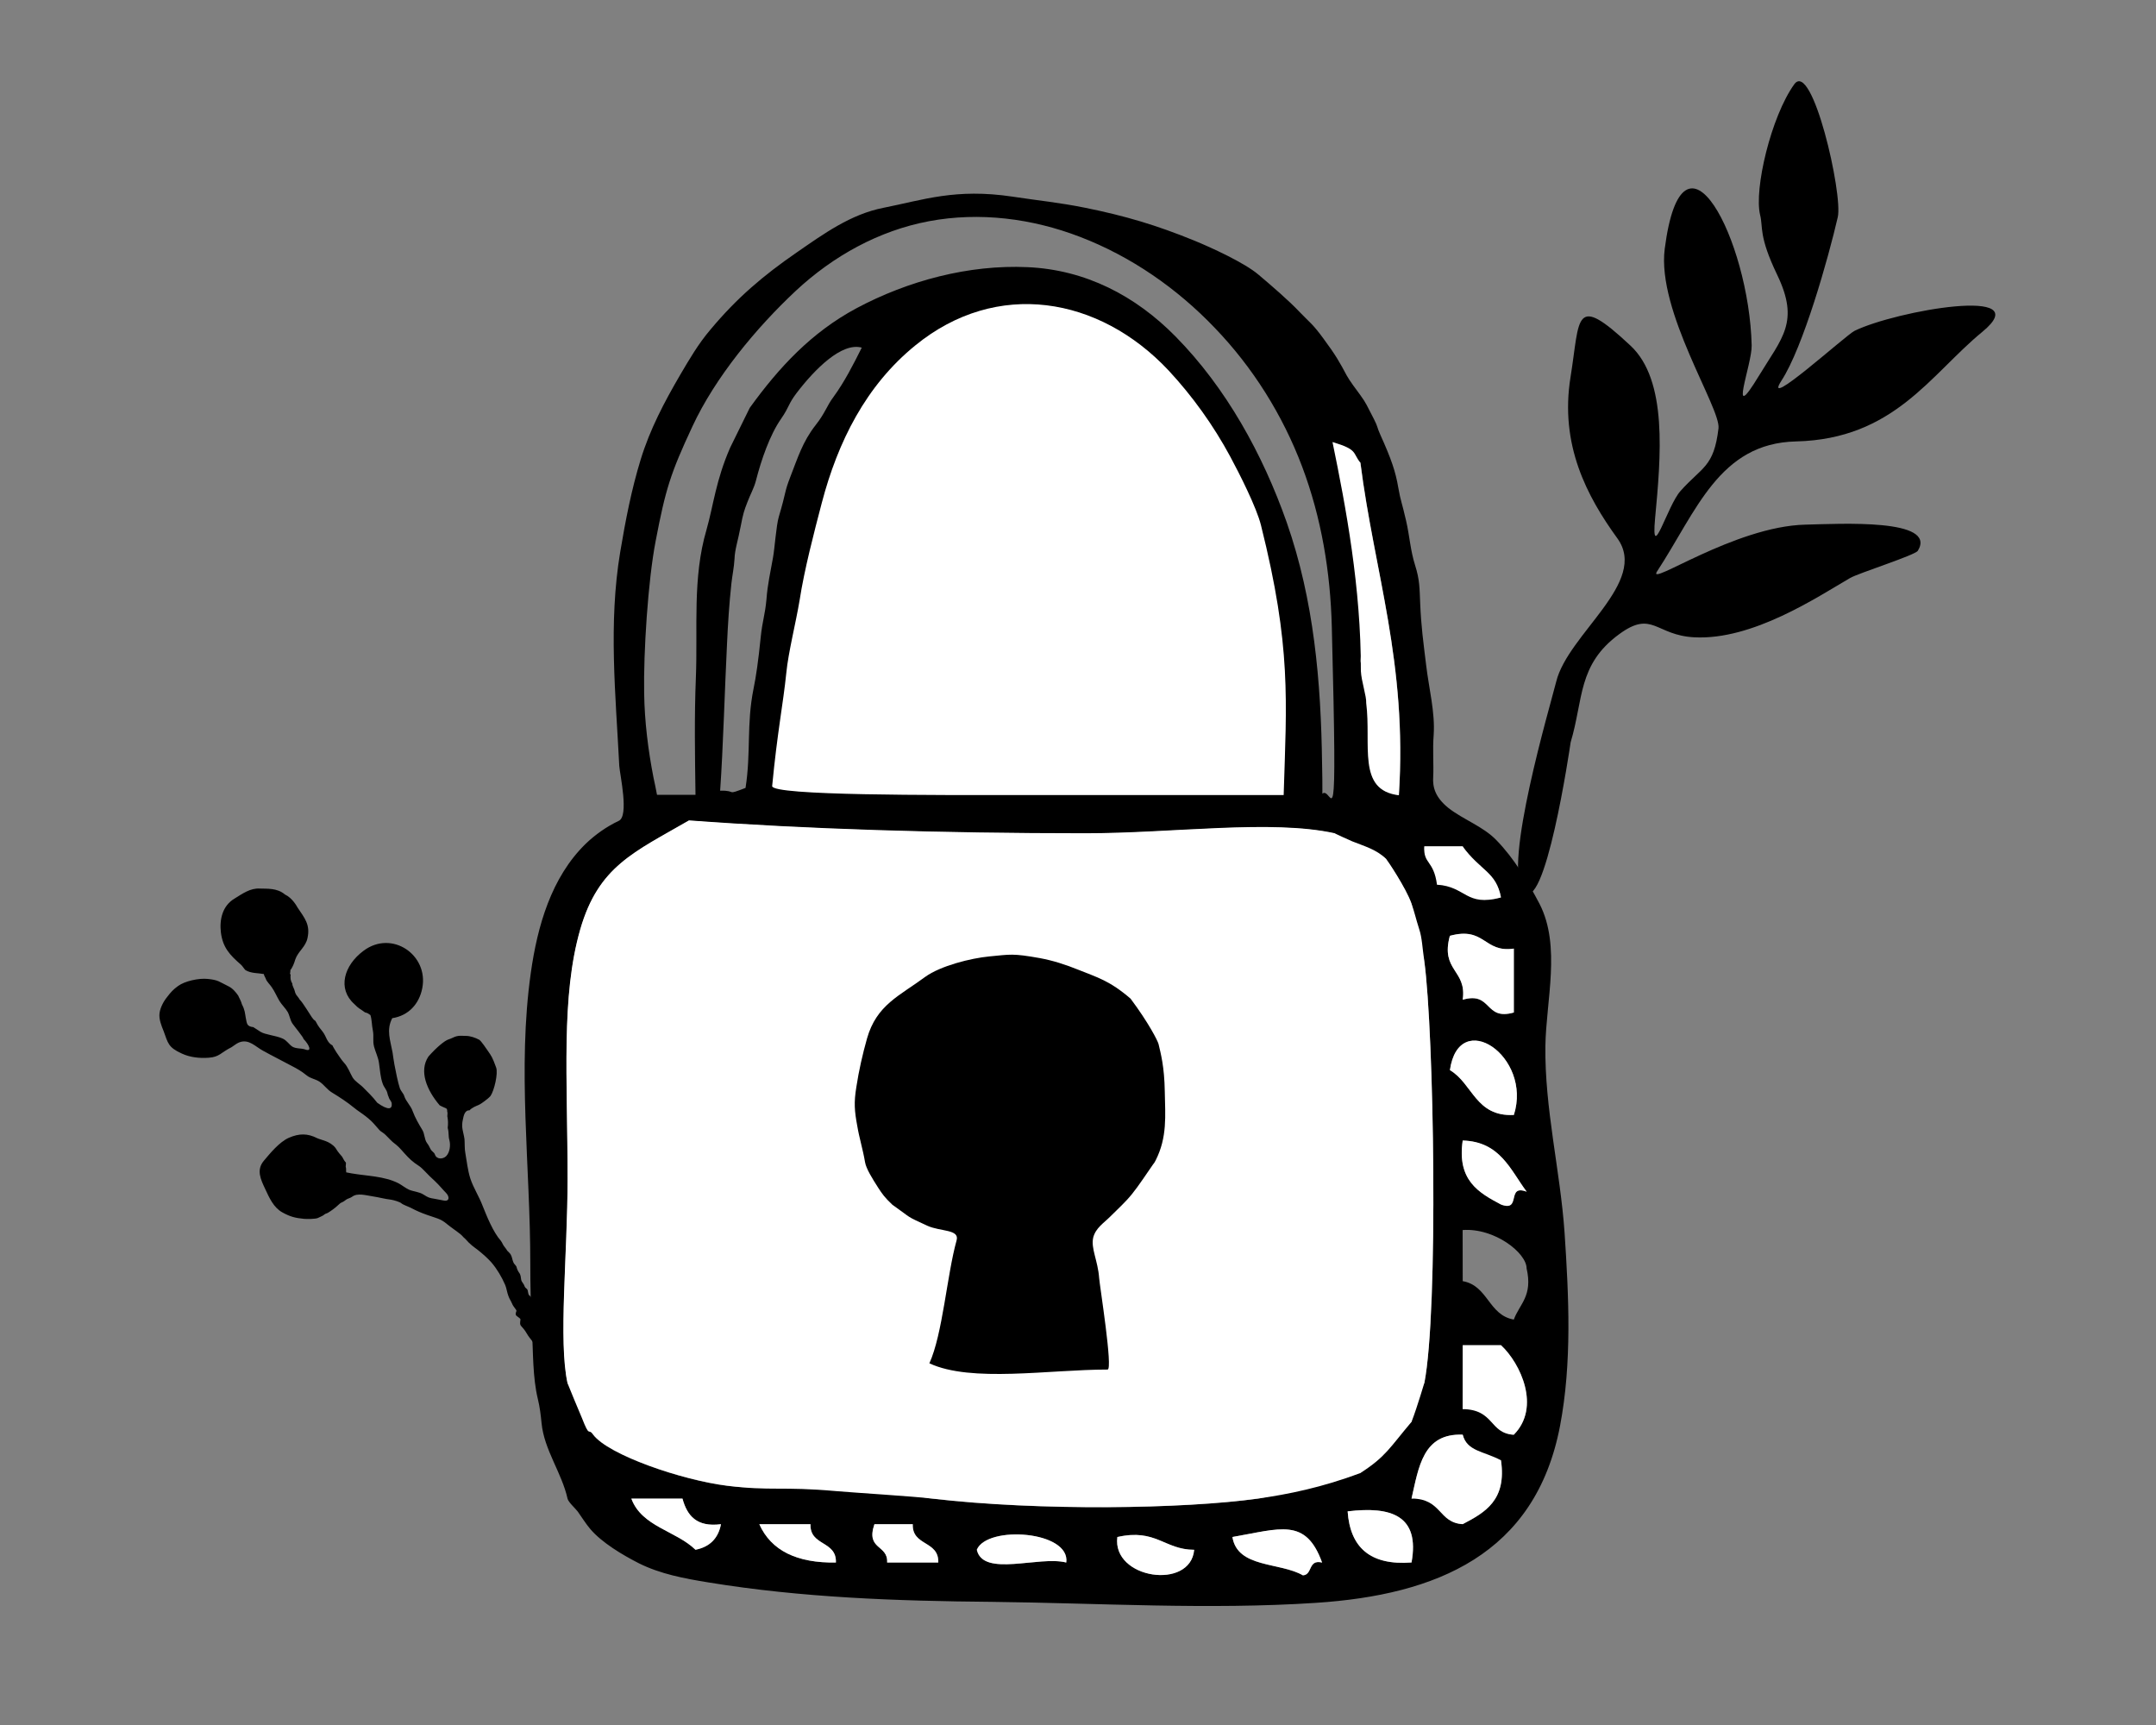
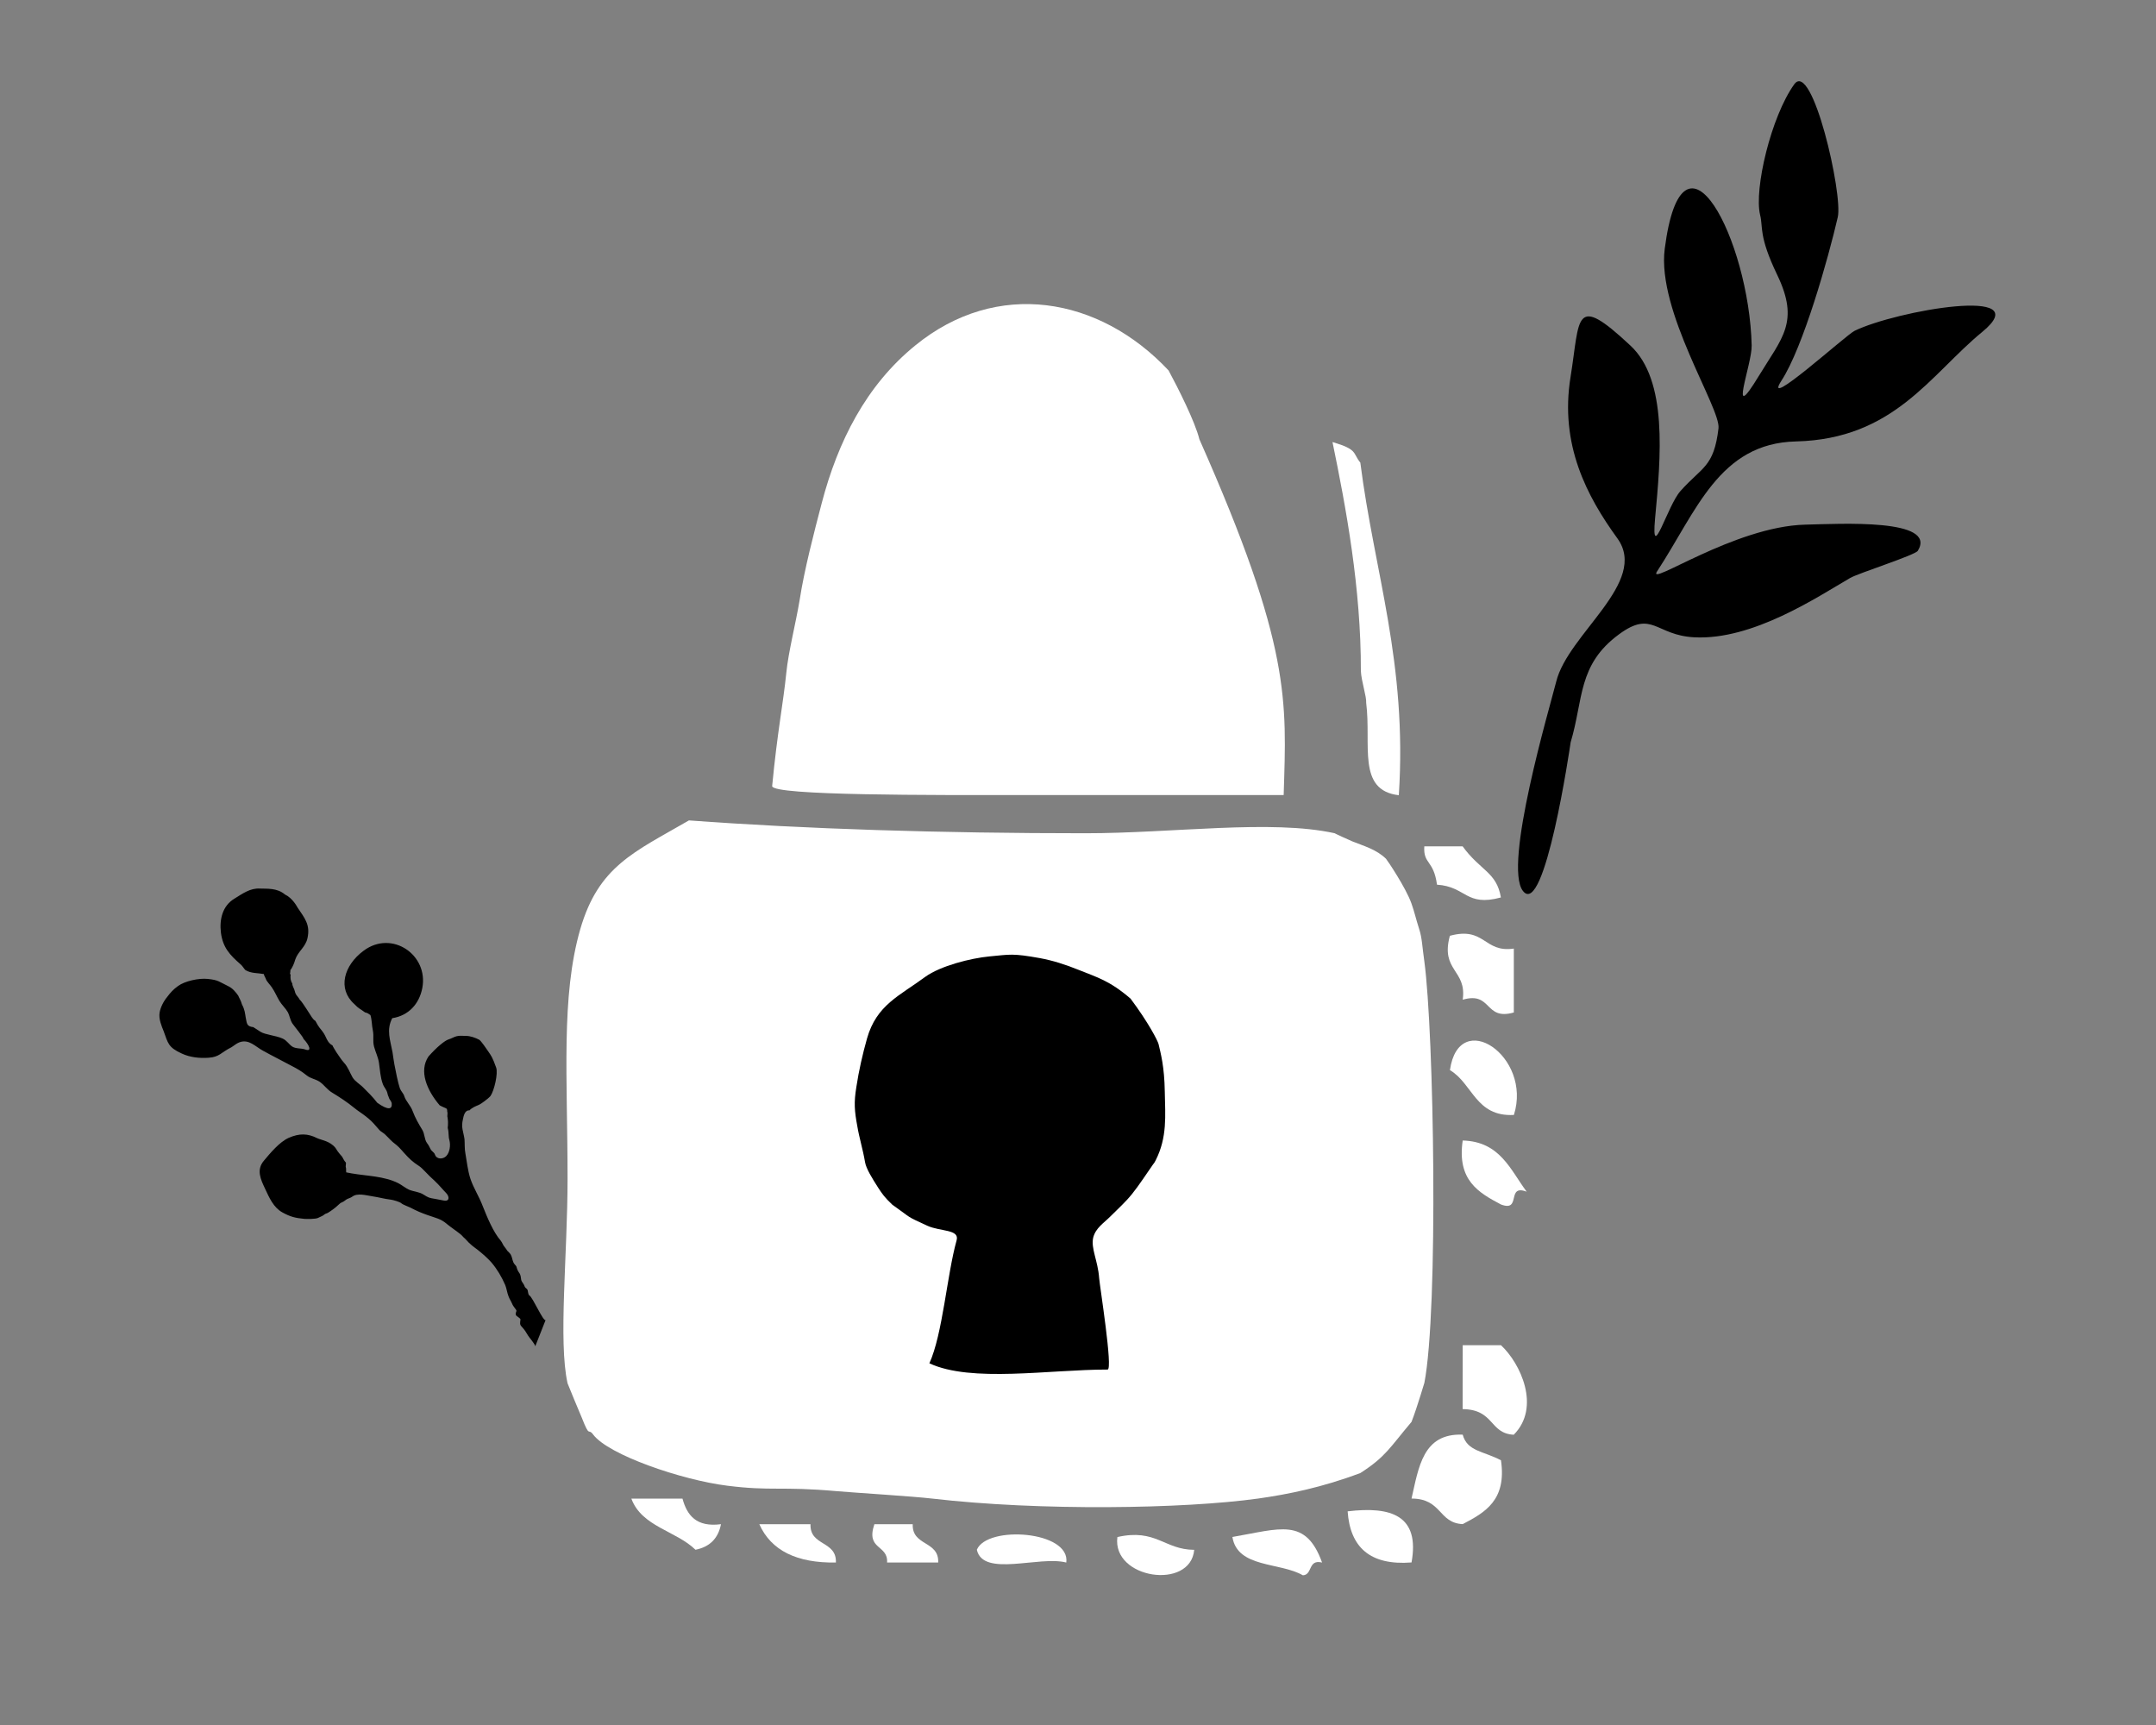
<svg xmlns="http://www.w3.org/2000/svg" version="1.1" id="Calque_1" x="0px" y="0px" viewBox="0 0 283.46 226.77" style="enable-background:new 0 0 283.46 226.77;" xml:space="preserve">
  <rect x="0" y="0" width="283.46" height="226.77" fill="#808080" stroke="none" />
  <style type="text/css">
	.st0{fill-rule:evenodd;clip-rule:evenodd;fill:#FFFFFF;}
	.st1{fill-rule:evenodd;clip-rule:evenodd;}
</style>
  <g>
    <path class="st0" d="M71.74,166.91" />
    <path class="st1" d="M71.74,166.91" />
    <path class="st1" d="M70.37,176.99c0.03-0.23-0.8-1.18-0.92-1.38c-0.36-0.59-0.41-0.71-0.87-1.22c-0.28-0.28-0.2-0.5-0.15-0.93   c0.01-0.18-0.55-0.42-0.6-0.59c-0.12-0.35,0.17-0.45,0.03-0.67c-0.24-0.36-0.42-0.51-0.57-0.9c-0.15-0.35-0.3-0.52-0.44-0.91   c-0.19-0.48-0.24-1.01-0.43-1.47c-0.46-1.05-1.06-2.08-1.82-2.97c-0.53-0.59-1.17-1.15-1.79-1.64c-0.56-0.43-0.94-0.65-1.64-1.45   c-0.28-0.22-0.38-0.41-0.62-0.6c-0.41-0.34-1.35-0.98-1.74-1.31c-0.9-0.78-1.52-0.82-2.64-1.23c-0.83-0.3-1.3-0.49-2.22-0.97   c-0.2-0.1-1.01-0.4-1.16-0.55c-0.2-0.2-1.06-0.44-1.33-0.48c-1.09-0.14-1.45-0.29-2.54-0.46c-0.78-0.11-1.92-0.47-2.62,0.06   c-0.18,0.14-0.42,0.2-0.62,0.29c-0.21,0.09-0.44,0.34-0.68,0.43c-0.25,0.1-0.35,0.2-0.54,0.38c-0.36,0.35-0.88,0.73-1.32,1   c-0.2,0.13-0.36,0.1-0.53,0.27c-0.15,0.15-0.62,0.31-0.78,0.41c-0.3,0.17-1.5,0.16-1.85,0.13c-1.16-0.11-1.83-0.28-2.86-0.85   c-1.16-0.64-1.73-1.95-2.25-3.07c-0.6-1.27-1.2-2.51-0.18-3.72c0.85-1.01,2.04-2.46,3.27-3.01c1.39-0.61,2.49-0.59,3.73,0.04   c0.53,0.26,1.67,0.35,2.42,1.29c0.42,0.7,0.63,0.84,0.87,1.15c0.09,0.15,0.31,0.61,0.46,0.73c0.12,0.07-0.04,0.54,0.03,0.67   c0.06,0.17,0.01,0.47,0.05,0.66c0.24,0.04,0.46,0.08,0.69,0.13c2.06,0.36,4.28,0.35,6.17,1.3c0.47,0.25,0.92,0.63,1.4,0.85   c0.63,0.26,1.33,0.27,1.9,0.64c0.69,0.43,0.72,0.43,1.55,0.57c0.21,0.03,0.83,0.15,1.05,0.2c0.85,0.2,0.84-0.51,0.36-0.99   c-0.4-0.4-0.89-1.02-1.46-1.55c-1.03-0.91-1.6-1.68-2.11-2c-0.84-0.54-1.25-0.94-1.92-1.68c-0.68-0.76-0.71-0.83-1.53-1.47   c-0.28-0.22-0.92-0.98-1.24-1.18c-0.47-0.3-0.5-0.38-0.9-0.84c-0.6-0.7-0.77-0.84-1.36-1.32c-0.55-0.44-1.06-0.73-1.59-1.17   c-0.89-0.73-1.89-1.38-2.86-1.97c-0.68-0.41-1.01-0.98-1.63-1.42c-0.53-0.36-1.2-0.43-1.7-0.83c-0.69-0.56-1.24-0.88-2.04-1.29   c-1.22-0.66-2.5-1.29-3.72-1.97c-1.01-0.54-1.83-1.55-3.07-1.12c-0.29,0.11-0.51,0.25-1.08,0.66c-1.41,0.7-1.56,1.28-2.99,1.38   c-1.17,0.09-2.45-0.04-3.54-0.55c-1.81-0.82-1.81-1.38-2.39-2.95c-0.28-0.69-0.66-1.59-0.53-2.42c0.11-0.7,0.53-1.51,0.99-2.06   c0.45-0.6,0.81-1,1.44-1.45c0.9-0.66,2.74-1.05,3.89-0.93c1.46,0.15,1.47,0.36,2.7,0.95c0.58,0.27,1.01,0.8,1.32,1.25   c0.14,0.35,0.34,0.6,0.49,1.15c0.39,0.73,0.4,1.2,0.49,1.7c0.17,0.83,0.11,1.19,1.01,1.29c-0.04-0.01,0.78,0.49,0.92,0.6   c0.36,0.23,0.88,0.32,1.29,0.43c0.56,0.14,1.15,0.24,1.66,0.48c0.56,0.27,0.79,0.74,1.25,1.05c0.5,0.3,1.11,0.19,1.65,0.36   c1,0.39,0.6-0.57-0.2-1.4c0.15-0.01-1.33-1.82-1.43-1.99c-0.32-0.48-0.36-1.05-0.63-1.53c-0.31-0.52-0.77-0.93-1.08-1.44   c-0.35-0.58-0.6-1.22-1-1.79c-0.19-0.3-0.7-0.8-0.78-1.09c-0.04-0.16-0.28-0.48-0.26-0.66c-0.81-0.15-1.68-0.07-2.43-0.52   c-0.13-0.1-0.42-0.58-0.6-0.72c-1.47-1.28-2.38-2.25-2.63-4.23c-0.2-1.68,0.19-3.5,1.79-4.45c1.04-0.64,2.07-1.4,3.34-1.32   c0.88,0.04,2.26-0.11,3.29,0.78c0.98,0.45,1.59,1.59,1.65,1.7c0.95,1.42,1.7,2.26,1.32,4.02c-0.24,1.18-1.24,1.75-1.6,2.8   c-0.21,0.7-0.34,0.92-0.54,1.27c-0.08,0.16-0.12,0.03-0.11,0.2c0,0.41-0.14,0.51,0.03,0.5c-0.04,0.53-0.04,0.77,0.23,1.25   c-0.04,0.23,0.28,0.72,0.31,0.95c0.11,0.41,0.1,0.28,0.25,0.58c-0.06-0.11,0.47,0.58,0.36,0.5c0.36,0.36,0.54,0.7,0.94,1.28   c0.7,1.05,0.77,1.32,1.17,1.57c0.49,0.95,0.65,0.98,0.99,1.47c0.45,0.58,0.5,1.37,1.28,1.77c-0.1-0.04,0.46,0.82,0.5,0.9   c0.35,0.48,0.6,0.93,1.01,1.38c0.5,0.54,0.74,1.27,1.1,1.9c0.35,0.57,1,0.9,1.44,1.37c0.45,0.46,1.21,1.17,1.81,1.97   c1.44,1.02,1.99,0.88,1.9,0.08c-0.03-0.27-0.31-0.53-0.36-0.71c-0.08-0.3-0.12-0.22-0.2-0.6c-0.11-0.51-0.44-0.77-0.61-1.24   c-0.33-0.88-0.36-1.82-0.5-2.74c-0.1-0.76-0.45-1.42-0.65-2.16c-0.21-0.85,0-1.29-0.16-2.14c-0.15-0.68-0.11-1.36-0.32-2.02   c-0.36-0.22-0.29-0.25-0.71-0.35c-0.68-0.51-0.79-0.45-1.41-1.1c-2.24-2-1.38-5.08,1.23-7.01c3.71-2.77,8.56,0.55,7.71,4.92   c-0.4,2.07-1.8,3.62-3.95,3.95c-0.81,1.56-0.25,2.9,0.04,4.5c0.15,0.93,0.08,0.69,0.25,1.61c0.14,0.77,0.47,2.41,0.72,3.13   c0.12,0.33,0.49,0.69,0.57,1c0.21,0.69,0.86,1.26,1.1,1.97c0.35,0.93,0.78,1.66,1.28,2.49c0.31,0.51,0.26,1.22,0.6,1.7   c0.29,0.38,0.26,0.43,0.48,0.82c0.2,0.35,0.45,0.38,0.57,0.7c0.21,0.66,1.04,0.64,1.47,0.23c0.5-0.51,0.61-1.45,0.43-2.13   c-0.15-0.5-0.05-0.98-0.2-1.51c-0.06-0.24,0.11-0.45-0.04-1.47c-0.08-0.14,0.06-0.59-0.04-0.73c0-0.59-0.1-0.36-0.99-0.85   c-1.71-2-2.75-4.52-1.48-6.42c1.11-1.26,2.14-2.08,2.62-2.24c0.38-0.11,0.73-0.33,1.06-0.42c0.49-0.11,0.56-0.05,1.24-0.05   c0.57,0,1.24,0.23,1.76,0.51c0.24,0.14,1,1.26,1.16,1.5c0.45,0.65,0.57,0.8,1.06,2.15c0.28,0.77-0.26,3.06-0.75,3.75   c-0.11,0.14-0.6,0.56-0.79,0.68c-0.26,0.19-0.54,0.4-0.83,0.52c-0.25,0.11-0.77,0.29-1.14,0.68c-0.61-0.05-0.77,0.74-0.85,1.14   c-0.28,1.13,0.06,1.64,0.2,2.65c0.04,0.45,0,1.34,0.11,1.82c0.21,1.17,0.3,2.22,0.66,3.36c0.41,1.24,1.16,2.37,1.62,3.6   c0.56,1.4,1.38,3.44,2.39,4.58c0.2,0.25,0.28,0.58,0.49,0.8c0.15,0.18,0.24,0.33,0.36,0.51c0.13,0.13,0.32,0.3,0.43,0.47   c0.2,0.33,0.2,0.64,0.35,1.01c0.18,0.42,0.39,0.39,0.46,0.75c0.04,0.2,0.2,0.51,0.33,0.68c0.19,0.24,0.21,0.61,0.26,0.94   c0.04,0.21,0.35,0.53,0.39,0.7c0.13,0.36,0.18,0.28,0.39,0.51c0.14,0.17,0.08,0.69,0.29,0.81c0.45,0.26,1.82,3.45,2.13,3.24" />
  </g>
  <g>
-     <path class="st1" d="M188.43,102.1c-0.1,1.43,0.3,2.73,1.98,4.1c1.97,1.55,4.58,2.43,6.34,4.26c2.36,2.43,4.09,5.38,5.67,8.38   c2.83,5.52,0.85,12.73,0.76,18.65c-0.11,8.25,1.95,16.35,2.52,24.54c0.56,8.42,0.99,17.11-0.6,25.45   c-3.24,16.87-16.27,22.19-32.08,23.23c-14.12,0.93-28.49,0.03-42.61-0.13c-12.46-0.11-24.95-0.54-37.24-2.55   c-3.19-0.52-6.35-1.1-9.23-2.55c-2.11-1.08-4.79-2.67-6.32-4.46c-0.62-0.73-1.11-1.54-1.66-2.31c-0.29-0.39-1.25-1.25-1.34-1.69   c-0.77-3.45-3.08-6.4-3.42-9.95c-0.11-1.1-0.22-2.05-0.48-3.13c-0.7-2.86-0.62-6.24-0.78-9.18c-0.16-2.88-0.22-5.78-0.22-8.65   c0.01-12.68-1.72-25.63,0.07-38.23c0.86-6.1,2.68-12.54,7.22-16.96c1.26-1.21,2.75-2.26,4.34-3.01c1.38-0.62,0.15-6.07,0.07-7.21   c-0.48-9.43-1.44-18.73,0.12-28.12c0.69-4.11,1.47-8.19,2.7-12.19c1.22-3.97,3.09-7.51,5.17-11.08c1.21-2.06,2.42-4.13,3.98-5.96   c3.49-4.18,6.92-7.1,11.37-10.17c3.51-2.42,7.08-5.02,11.39-5.86c5.21-1.03,9.48-2.59,16.96-1.47c3.55,0.54,6.06,0.76,9.59,1.47   c5.28,1.07,9.34,2.28,14.32,4.31c2.2,0.9,6.6,2.91,8.44,4.48c1.6,1.35,3.98,3.39,5.4,4.9c1.34,1.4,1.72,1.55,3.16,3.53   c1.63,2.2,2.12,3.1,3.05,4.84c0.4,0.73,1.31,1.92,1.77,2.55c0.82,1.13,0.82,1.3,1.79,3.15c0.57,1.11,0.37,1.02,0.86,2.1   c1.41,3.12,2,4.82,2.35,6.93c0.34,1.9,0.42,1.71,1.03,4.36c0.46,1.99,0.55,3.85,1.18,5.84c0.61,1.92,0.58,2.97,0.67,5.03   c0.13,3.09,0.4,4.93,0.79,8.16c0.34,2.91,1.19,6.15,0.98,9.14C188.34,98.5,188.51,100.62,188.43,102.1z M98.57,53.62   c3.87-5.36,8.13-9.93,14.02-13.09c6.79-3.63,14.79-5.76,22.49-5.41c7.61,0.33,14.2,3.75,19.48,9.12   c6.66,6.76,11.46,15.49,14.6,24.4c3.6,10.27,4.52,20.98,4.66,31.79c0.04,1.3,0.04,2.61,0.04,3.91c1.34-1.19,2.02,8.63,1.24-21.92   c-0.18-7.19-1.36-14.35-3.91-21.1c-2.56-6.77-6.47-13.02-11.49-18.23c-4.95-5.18-11-9.38-17.7-11.95   c-6.29-2.42-13.2-3.31-19.86-2.06c-6.6,1.24-12.6,4.58-17.5,9.14c-5.23,4.89-10.61,11.39-13.61,17.85   c-2.9,6.21-3.53,8.28-4.82,15.01c-1.02,5.23-1.62,14.75-1.52,20.08c0.06,3.72,0.52,7.42,1.23,11.07c0.16,0.76,0.33,1.51,0.46,2.26   c1.68,0.01,3.39,0.01,5.06,0c-0.07-5.11-0.16-10.29,0.05-15.41c0.26-6.53-0.47-13.09,1.4-19.45c0.92-3.24,1.22-6.47,3.12-10.81    M104.73,51.67c-1.11,1.46-0.95,1.82-2.04,3.39c-1.47,2.1-2.61,5.4-3.31,8.15c-0.28,1.04-0.73,1.77-1.11,2.79   c-0.44,1.12-0.58,1.57-0.87,3.1c-0.38,2.02-0.79,3.12-0.83,4.37c-0.06,1.11-0.29,2.14-0.41,3.24c-0.29,2.67-0.46,5.35-0.58,8.03   c-0.28,5.48-0.51,13.73-0.9,19.2c2.31-0.04,0.63,0.68,3.34-0.36c0.73-4.66,0.11-8.37,1.05-13.03c0.32-1.53,0.64-3.72,0.95-6.83   c0.21-2.07,0.57-2.91,0.75-4.93c0.15-2.02,0.52-3.53,0.86-5.49c0.22-1.19,0.42-4.2,0.76-5.35c1.04-3.51,0.69-3.12,1.52-5.27   c0.97-2.48,1.61-4.61,3.32-6.79c1.28-1.62,1.47-2.54,2.34-3.69c1.48-2.03,2.62-4.28,3.73-6.5   C110.68,44.97,107.15,48.5,104.73,51.67z M178.86,86.88c0.08,1.32,2.16,0.65,1.68,2.52c0.7,5.48-2.14,14.48,3.39,15.12   c1.12-17.41-3.24-29.28-5.06-43.72c-2.73,1.03-0.63-2.72-3.37-1.68C177.27,67.72,180.15,75.21,178.86,86.88z M187.26,181.87   c1.88-9.57,1.27-46.19,0-55.49c-0.25-1.76-1.34-1.41-1.68-2.53c-0.48-1.48,0.42-3.86,0-5.04c-0.74-2.08-3.23-5.76-3.35-5.88   c-1.27-1.23-4.2-1.01-5.9-1.68c-0.29-0.11-1.03-1.73-0.83-1.68c-8.4-1.85-21.2,0-32.79,0c-19,0-36.9-0.56-52.12-1.69   c-7.23,4.18-11.89,6-14.29,14.3c-2.55,8.87-1.67,19.55-1.67,32.79c0,10-1.23,21.36,0,26.91c0.01,0.07,1.49,0.39,1.67,0.84   c1.11,2.73,1,4.95,1.69,5.89c1.98,2.65,11.6,5.97,17.63,6.72c5.77,0.73,12.15-0.64,19.35,0c2.53,0.25,5.01,1.4,7.56,1.68   c14.19,1.65,33.08,1.36,42.87,0c3.91-0.55,9.72-4.09,13.46-3.36c1.53-2.96,3.77-5.21,6.72-6.72   C183.92,184.2,187.33,181.52,187.26,181.87z M188.95,116.29c3.94-0.58,3.77,2.96,8.4,1.68c-0.56-3.35-4.46-3.39-5.03-6.72   c-1.68,0-3.37,0-5.04,0C187.11,113.64,190.11,112.91,188.95,116.29z M192.31,131.43c3.9-1.11,2.81,2.8,6.72,1.68c0-2.8,0-5.6,0-8.4   c-3.95,0.58-3.78-2.96-8.41-1.68C189.36,127.66,192.88,127.48,192.31,131.43z M190.62,140.68c3,1.75,3.37,6.15,8.41,5.89   C201.49,138.85,191.81,132.36,190.62,140.68z M197.34,158.35c2.74,1.04,0.65-2.73,3.38-1.68c-2.16-2.91-3.5-6.59-8.41-6.73   C191.54,155.17,194.41,156.79,197.34,158.35z M192.31,168.42c3.34,0.58,3.38,4.47,6.72,5.05c0.75-2.06,2.52-3.08,1.68-6.73   c0-2.02-4.2-5.34-8.41-5.04C192.31,163.94,192.31,166.18,192.31,168.42z M192.31,185.24c4.42-1.08,3.49,3.2,6.72,3.37   c3.59-3.62,0.89-9.38-1.68-11.77c-1.68,0-3.37,0-5.03,0C192.31,179.63,192.31,182.44,192.31,185.24z M192.31,188.61   c-5.26-0.21-5.79,4.29-6.73,8.4c4.43-1.06,3.53,3.21,6.73,3.36c2.94-1.54,5.8-3.15,5.03-8.39   C194.14,192.38,192.9,190.81,192.31,188.61z M91.44,203.73c1.86-0.37,2.99-1.48,3.35-3.36c-3.23,0.42-4.46-1.16-5.06-3.36   c-2.24,0-4.49,0-6.72,0C84.37,200.7,88.87,201.23,91.44,203.73z M185.58,205.41c1.12-6.17-2.67-7.42-8.4-6.72   C177.51,203.4,180.12,205.82,185.58,205.41z M109.9,205.41c0.11-2.91-3.45-2.14-3.34-5.04c-2.26,0-4.49,0-6.73,0   C101.39,203.86,104.8,205.49,109.9,205.41z M116.65,205.41c2.23,0,4.47,0,6.72,0c0.11-2.91-3.47-2.14-3.35-5.04   c-1.68,0-3.35,0-5.04,0C113.8,203.78,116.78,203.03,116.65,205.41z M162.04,202.06c0.65,4.11,6.22,3.28,9.27,5.04   c1.3-0.08,0.64-2.12,2.52-1.68C171.67,199.46,168.32,200.97,162.04,202.06z M128.42,203.73c0.82,3.67,8.22,0.76,11.76,1.68   C140.75,201.25,129.79,200.48,128.42,203.73z M156.99,203.73c-3.91-0.01-5.01-2.83-10.1-1.68   C146.18,207.56,156.53,209.09,156.99,203.73z" />
-     <path class="st0" d="M168.77,104.52c-10.88,0-22.82,0-34.48,0c-11.47,0-32.77,0.09-32.77-1.18c0.68-7.13,1.45-10.83,1.86-14.88   c0.26-2.69,1.26-6.61,1.75-9.56c0.61-3.98,1.9-8.92,2.92-12.81c2.1-7.99,5.78-15.4,12.3-20.69c10.7-8.72,24.16-6.43,33.29,3.3   c3.15,3.39,5.9,7.23,8.1,11.31c1.23,2.28,3.48,6.73,4.05,9.05C169.8,85.06,169.15,92.11,168.77,104.52z" />
+     <path class="st0" d="M168.77,104.52c-10.88,0-22.82,0-34.48,0c-11.47,0-32.77,0.09-32.77-1.18c0.68-7.13,1.45-10.83,1.86-14.88   c0.26-2.69,1.26-6.61,1.75-9.56c0.61-3.98,1.9-8.92,2.92-12.81c2.1-7.99,5.78-15.4,12.3-20.69c10.7-8.72,24.16-6.43,33.29,3.3   c1.23,2.28,3.48,6.73,4.05,9.05C169.8,85.06,169.15,92.11,168.77,104.52z" />
    <path class="st0" d="M175.19,58.11c3.37,1,2.61,1.41,3.66,2.71c1.83,14.43,6.19,26.3,5.06,43.72c-5.54-0.64-3.59-6.65-4.29-12.13   c0.06-0.85-0.64-2.86-0.7-4.2C178.95,77.33,176.96,66.69,175.19,58.11z" />
    <path class="st0" d="M185.58,186.92c-2.84,3.35-3.37,4.57-6.72,6.72c-5.03,1.9-9.55,2.81-13.46,3.36c-9.79,1.36-28.7,1.65-42.87,0   c-2.55-0.3-10.08-0.76-12.62-0.98c-7.2-0.64-8.53,0.02-14.29-0.71c-6.02-0.75-15.64-4.06-17.63-6.72c-0.7-0.94-0.42,0.54-1.49-2.2   c-0.21-0.45-1.86-4.47-1.88-4.54c-1.23-5.54,0-16.9,0-26.91c0-13.24-0.89-23.91,1.67-32.79c2.41-8.3,7.07-10.12,14.29-14.3   c15.23,1.13,33.12,1.69,52.12,1.69c11.58,0,24.39-1.85,32.79,0c-0.19-0.06,2,0.95,2.29,1.06c1.68,0.67,3.17,1.07,4.44,2.29   c0.12,0.11,2.62,3.8,3.35,5.88c0.42,1.19,0.55,1.9,1.02,3.38c0.38,1.13,0.41,2.43,0.67,4.2c1.27,9.3,1.88,45.91,0,55.49   C187.33,181.52,186.4,184.8,185.58,186.92z" />
    <path class="st0" d="M187.26,111.26c1.68,0,3.35,0,5.04,0c2.31,3.2,4.47,3.37,5.03,6.72c-4.63,1.26-4.54-1.43-8.4-1.68   C188.48,113.01,187.11,113.64,187.26,111.26z" />
    <path class="st0" d="M190.62,123.02c4.63-1.26,4.46,2.27,8.41,1.68c0,2.8,0,5.6,0,8.4c-3.91,1.11-2.83-2.8-6.72-1.68   C192.88,127.48,189.36,127.66,190.62,123.02z" />
    <path class="st1" d="M151.62,153.04c-0.79,1.12-1.91,2.85-2.8,3.94c-0.93,1.14-1.75,1.84-2.84,2.94c-0.89,0.89-1.92,1.5-2.25,2.77   c-0.33,1.43,0.62,3.04,0.78,5.32c0.08,1.07,1.84,12.03,1.11,12.03c-7.72,0-17.92,1.75-23.43-0.82c1.75-3.84,2.3-11.57,3.58-16.17   c0.41-1.47-2.13-1.13-3.86-1.92c-2.96-1.37-1.84-0.82-4.59-2.76c-1.04-0.98-1.34-1.44-1.84-2.2c-0.82-1.28-1.61-2.55-1.75-3.4   c-0.28-1.66-0.77-3.24-1.01-4.69c-0.38-2.04-0.47-3.12-0.13-5.19c0.32-2.12,0.82-4.31,1.4-6.37c1.26-4.43,4.27-5.6,7.65-8.1   c2-1.45,6-2.46,8.44-2.69c2.77-0.26,3.03-0.42,6.62,0.22c1.72,0.32,3.31,0.82,5.14,1.56c2.4,0.97,4.03,1.39,6.8,3.77   c2.39,3.2,3.57,5.54,3.68,5.97c0.28,1.2,0.77,2.95,0.82,6.25c0.06,3.21,0.34,5.97-1.19,9.02   C151.85,152.71,151.76,152.89,151.62,153.04z" />
    <path class="st0" d="M199.04,146.57c-5.04,0.27-5.42-4.14-8.41-5.89C191.81,132.36,201.49,138.85,199.04,146.57z" />
    <path class="st0" d="M192.31,149.93c4.91,0.14,6.25,3.83,8.41,6.73c-2.73-1.04-0.64,2.72-3.38,1.68   C194.41,156.79,191.54,155.17,192.31,149.93z" />
    <path class="st0" d="M192.31,176.84c1.67,0,3.35,0,5.03,0c2.57,2.38,5.27,8.16,1.68,11.77c-3.23-0.17-2.51-3.31-6.72-3.37   C192.31,182.44,192.31,179.63,192.31,176.84z" />
    <path class="st0" d="M197.34,191.97c0.77,5.25-2.1,6.86-5.03,8.39c-3.21-0.15-2.72-3.36-6.73-3.36c0.95-4.11,1.48-8.61,6.73-8.4   C192.9,190.81,195.03,190.74,197.34,191.97z" />
    <path class="st0" d="M83.01,197.01c2.24,0,4.49,0,6.72,0c0.6,2.2,1.83,3.78,5.06,3.36c-0.36,1.88-1.49,2.99-3.35,3.36   C88.87,201.23,84.37,200.7,83.01,197.01z" />
    <path class="st0" d="M177.18,198.68c5.73-0.69,9.52,0.55,8.4,6.72C180.12,205.82,177.51,203.4,177.18,198.68z" />
    <path class="st0" d="M99.83,200.37c2.24,0,4.49,0,6.73,0c-0.11,2.91,3.45,2.14,3.34,5.04C104.8,205.49,101.39,203.86,99.83,200.37z   " />
    <path class="st0" d="M114.96,200.37c1.68,0,3.35,0,5.04,0c-0.11,2.91,3.47,2.14,3.35,5.04c-2.24,0-4.49,0-6.72,0   C116.78,203.03,113.8,203.78,114.96,200.37z" />
    <path class="st0" d="M173.82,205.41c-1.88-0.46-1.22,1.61-2.52,1.68c-3.03-1.75-8.61-0.94-9.27-5.04   C168.32,200.97,171.67,199.46,173.82,205.41z" />
    <path class="st0" d="M140.19,205.41c-3.55-0.93-10.94,1.98-11.76-1.68C129.79,200.48,140.75,201.25,140.19,205.41z" />
    <path class="st0" d="M146.91,202.06c5.07-1.15,6.18,1.67,10.1,1.68C156.53,209.09,146.18,207.56,146.91,202.06z" />
  </g>
  <path class="st1" d="M235.9,11.08c2.36-3.27,6.42,14.48,5.72,17.47c-1.24,5.39-4.55,17.12-7.41,21.5c-2.66,4.11,8.5-6.02,9.62-6.56  c5.47-2.66,24.2-5.95,16.79,0.14c-6.8,5.58-11.59,14.09-24.49,14.4c-10.12,0.23-13.1,9.21-18.27,17.09  c-1.39,2.15,10.2-5.93,19.49-6.15c4.59-0.11,17.4-0.84,14.8,3.43c-0.33,0.58-7.84,2.95-8.92,3.59c-4.32,2.51-12.8,8.19-20.47,7.79  c-5.11-0.26-5.49-3.63-9.88-0.41c-5.48,4.01-4.68,8.56-6.38,14.21c-0.09,0.66-3.41,23.13-6.26,19.56  c-2.66-3.32,3.54-24.25,4.36-27.52c1.54-6.3,12.2-13.08,8.05-18.84c-4.02-5.54-7.61-12.32-6.16-21.24  c1.26-7.81,0.39-11.11,7.86-4.12c4.94,4.57,4.01,14.63,3.25,22.75c-0.55,6.1,1.63-1.72,3.33-3.61c2.85-3.21,4.4-3.11,5.01-8.26  c0.3-2.67-8.13-15.37-7.07-23.59c2.36-18.3,11.11-1.11,11.43,12.7c0.07,2.46-3.23,10.89,0.96,3.98c3.04-5,5.37-7.06,2.4-13.25  c-2.48-5.15-1.84-6.3-2.25-7.88C230.59,24.88,232.85,15.32,235.9,11.08z" />
</svg>